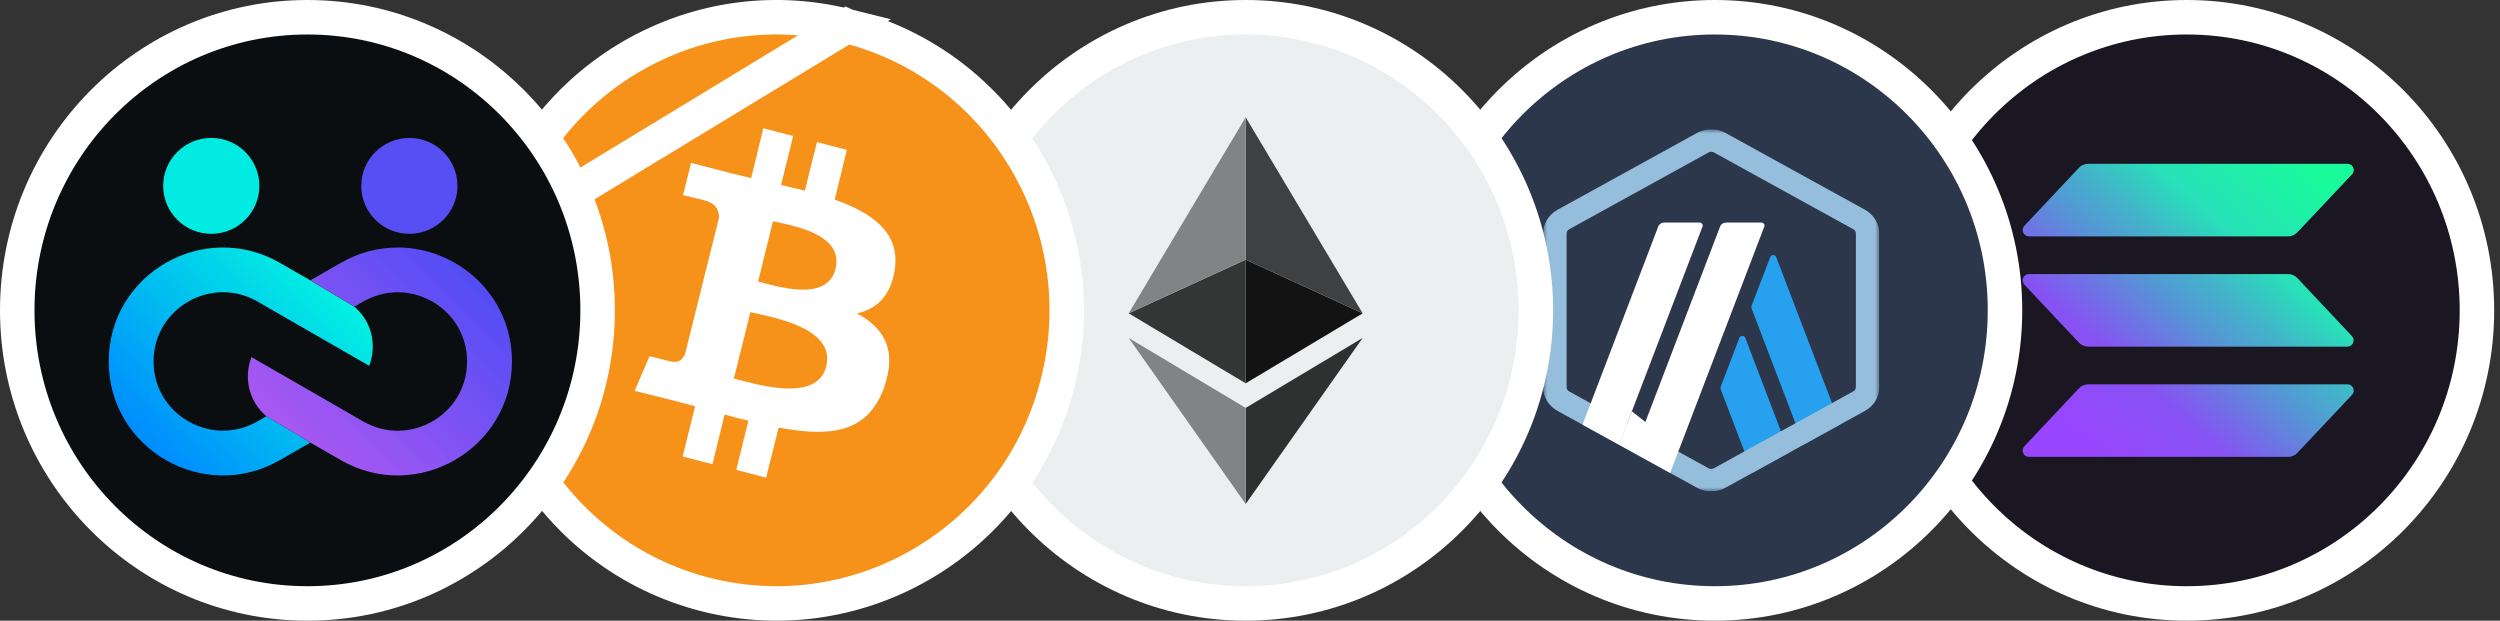
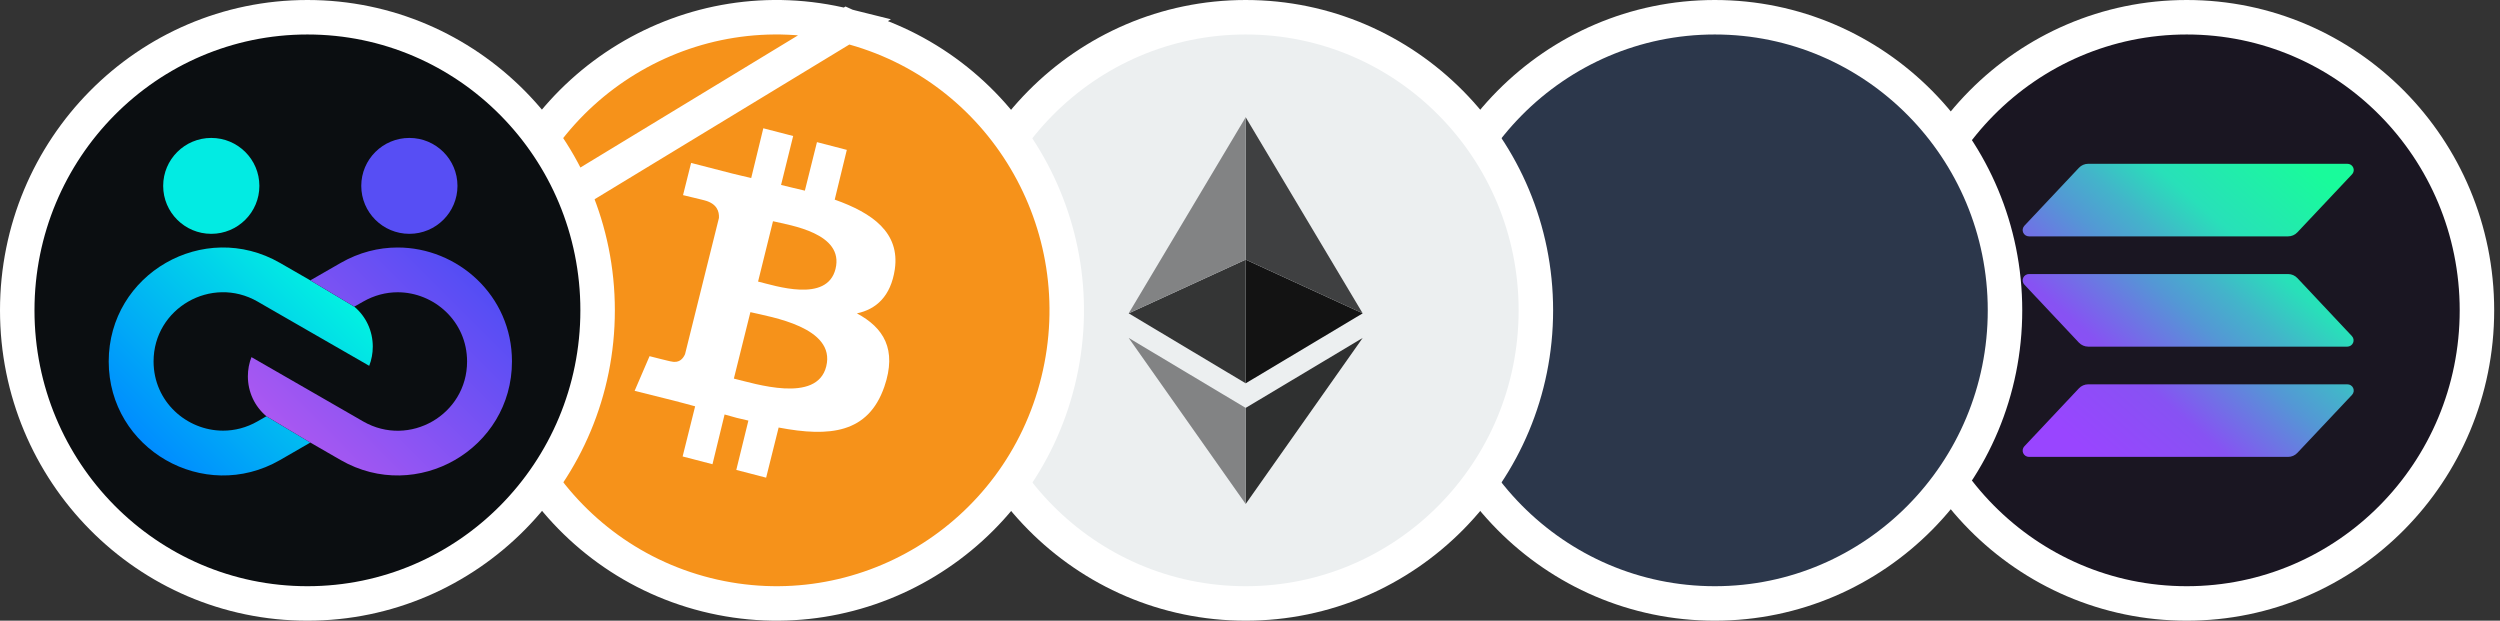
<svg xmlns="http://www.w3.org/2000/svg" width="290" height="72" viewBox="0 0 290 72" fill="none">
  <rect x="0" y="0" width="290" height="72" fill="#333333" stroke="none" />
  <path d="M253.662 70C272.273 70 287.325 54.758 287.325 36C287.325 17.242 272.273 2 253.662 2C235.052 2 220 17.242 220 36C220 54.758 235.052 70 253.662 70Z" fill="#1A1622" stroke="white" stroke-width="4" />
  <g clip-path="url(#clip0_603_434)">
    <path d="M272.832 45.807L266.492 52.536C266.355 52.682 266.189 52.799 266.004 52.879C265.819 52.958 265.62 53 265.419 53H235.364C235.22 53 235.08 52.958 234.96 52.881C234.84 52.803 234.746 52.692 234.688 52.562C234.631 52.432 234.613 52.288 234.637 52.148C234.661 52.008 234.726 51.879 234.823 51.775L241.156 45.045C241.293 44.899 241.46 44.782 241.644 44.703C241.829 44.623 242.028 44.582 242.23 44.581H272.285C272.429 44.578 272.572 44.618 272.694 44.695C272.816 44.772 272.912 44.883 272.971 45.014C273.029 45.145 273.047 45.29 273.023 45.431C272.998 45.572 272.932 45.703 272.832 45.807ZM266.492 32.253C266.354 32.107 266.188 31.991 266.004 31.911C265.819 31.832 265.62 31.79 265.419 31.789H235.364C235.22 31.789 235.08 31.83 234.96 31.908C234.84 31.986 234.746 32.097 234.688 32.227C234.631 32.357 234.613 32.501 234.637 32.64C234.661 32.78 234.726 32.91 234.823 33.014L241.156 39.747C241.294 39.892 241.46 40.009 241.645 40.088C241.829 40.168 242.028 40.21 242.23 40.211H272.285C272.428 40.21 272.568 40.168 272.687 40.09C272.806 40.012 272.9 39.901 272.957 39.772C273.014 39.642 273.031 39.498 273.007 39.359C272.983 39.219 272.919 39.089 272.821 38.986L266.492 32.253ZM235.364 27.419H265.419C265.62 27.418 265.819 27.377 266.004 27.297C266.189 27.217 266.355 27.101 266.492 26.954L272.832 20.225C272.907 20.148 272.963 20.055 272.996 19.953C273.03 19.851 273.041 19.743 273.028 19.637C273.014 19.531 272.978 19.429 272.92 19.338C272.862 19.248 272.785 19.171 272.694 19.113C272.572 19.036 272.429 18.997 272.285 19H242.23C242.028 19 241.829 19.041 241.644 19.121C241.46 19.201 241.293 19.318 241.156 19.464L234.823 26.193C234.726 26.297 234.661 26.427 234.637 26.567C234.613 26.707 234.631 26.851 234.688 26.981C234.746 27.111 234.84 27.221 234.96 27.299C235.08 27.377 235.22 27.418 235.364 27.419Z" fill="url(#paint0_linear_603_434)" />
  </g>
  <path d="M198.917 70C217.528 70 232.58 54.758 232.58 36C232.58 17.242 217.528 2 198.917 2C180.307 2 165.255 17.242 165.255 36C165.255 54.758 180.307 70 198.917 70Z" fill="#2C374B" stroke="white" stroke-width="4" />
  <g clip-path="url(#clip1_603_434)">
    <mask id="mask0_603_434" style="mask-type:luminance" maskUnits="userSpaceOnUse" x="179" y="15" width="39" height="42">
-       <path d="M218 15H179V57H218V15Z" fill="white" />
-     </mask>
+       </mask>
    <g mask="url(#mask0_603_434)">
      <path d="M201.769 39.191L199.635 44.767C199.572 44.921 199.572 45.093 199.635 45.248L203.299 54.844L207.54 52.507L202.453 39.191C202.336 38.882 201.886 38.882 201.769 39.191Z" fill="#27A0EF" />
      <path d="M206.035 29.81C205.918 29.501 205.468 29.501 205.351 29.81L203.217 35.386C203.154 35.54 203.154 35.712 203.217 35.867L209.222 51.579L213.462 49.242L206.035 29.81Z" fill="#27A0EF" />
-       <path d="M198.5 17.603C198.608 17.603 198.707 17.629 198.806 17.68L214.975 26.589C215.164 26.692 215.281 26.881 215.281 27.087V44.904C215.281 45.111 215.164 45.3 214.975 45.403L198.806 54.32C198.716 54.371 198.608 54.397 198.5 54.397C198.392 54.397 198.293 54.371 198.194 54.32L182.034 45.411C181.845 45.308 181.728 45.119 181.728 44.913V27.087C181.728 26.881 181.845 26.692 182.034 26.589L198.203 17.68C198.293 17.629 198.401 17.603 198.5 17.603ZM198.5 15C197.924 15 197.348 15.146 196.834 15.43L180.666 24.338C179.639 24.905 179 25.953 179 27.087V44.904C179 46.038 179.639 47.095 180.666 47.662L196.834 56.57C197.348 56.854 197.924 57 198.5 57C199.076 57 199.652 56.854 200.166 56.57L216.334 47.662C217.37 47.095 218 46.047 218 44.904V27.087C218 25.953 217.361 24.896 216.334 24.329L200.175 15.43C199.652 15.146 199.076 15 198.5 15Z" fill="#95BDDC" />
-       <path d="M187.814 51.596L189.3 47.714L192.289 50.085L189.498 52.524L187.814 51.596Z" fill="white" />
      <path d="M197.14 25.816H193.044C192.738 25.816 192.459 25.996 192.36 26.271L183.573 49.26L187.814 51.596L197.492 26.28C197.573 26.056 197.401 25.816 197.14 25.816Z" fill="white" />
      <path d="M204.315 25.816H200.218C199.912 25.816 199.633 25.996 199.534 26.271L189.496 52.524L193.736 54.861L204.657 26.288C204.747 26.056 204.567 25.816 204.315 25.816Z" fill="white" />
    </g>
  </g>
  <path d="M144.499 70C163.11 70 178.161 54.758 178.161 36C178.161 17.242 163.11 2 144.499 2C125.888 2 110.837 17.242 110.837 36C110.837 54.758 125.888 70 144.499 70Z" fill="#ECEFF0" stroke="white" stroke-width="4" />
  <path d="M144.499 47.316V58.462L158.071 39.2L144.499 47.316Z" fill="#2F3030" />
  <path d="M144.499 30.118V44.464L158.071 36.347L144.499 30.118Z" fill="#131313" />
  <path d="M144.499 13.6V30.118L158.071 36.348L144.499 13.6Z" fill="#3F4041" />
  <path d="M144.499 47.316V58.462L130.927 39.2L144.499 47.316Z" fill="#828384" />
  <path d="M144.499 30.118V44.464L130.927 36.347L144.499 30.118Z" fill="#343535" />
  <path d="M144.499 13.6V30.118L130.927 36.348L144.499 13.6Z" fill="#828384" />
  <path d="M98.216 3.012L98.221 3.014C116.289 7.591 127.211 26.038 122.742 44.209C118.269 62.441 99.968 73.517 81.941 68.987C63.915 64.458 52.947 45.96 57.416 27.791L98.216 3.012ZM98.216 3.012C80.143 -1.516 61.89 9.559 57.417 27.79L98.216 3.012Z" fill="#F6921A" stroke="white" stroke-width="4" />
  <path d="M103.799 31.243C104.407 26.987 101.225 24.717 96.827 23.156L98.231 17.386L94.768 16.488L93.364 22.116C92.428 21.879 91.492 21.69 90.603 21.453L92.007 15.778L88.544 14.88L87.14 20.65C86.391 20.46 85.643 20.319 84.941 20.129L80.168 18.9L79.232 22.636C79.232 22.636 81.806 23.251 81.759 23.251C83.163 23.629 83.443 24.527 83.397 25.284L81.759 31.858C81.853 31.905 81.993 31.905 82.133 31.953C82.04 31.905 81.899 31.905 81.759 31.858L79.466 41.08C79.279 41.505 78.858 42.168 77.875 41.931C77.922 41.978 75.348 41.316 75.348 41.316L73.617 45.336L78.156 46.471C78.998 46.708 79.84 46.897 80.636 47.133L79.185 52.95L82.648 53.849L84.052 48.079C84.988 48.363 85.924 48.599 86.813 48.789L85.409 54.511L88.871 55.41L90.322 49.593C96.265 50.727 100.711 50.255 102.582 44.863C104.08 40.512 102.489 38.006 99.4 36.351C101.647 35.878 103.331 34.364 103.799 31.243ZM95.844 42.499C94.768 46.85 87.515 44.485 85.128 43.918L87.046 36.209C89.433 36.776 96.967 37.959 95.844 42.499ZM96.92 31.196C95.937 35.168 89.901 33.135 87.936 32.662L89.667 25.663C91.632 26.136 97.95 27.034 96.92 31.196Z" fill="white" />
  <path d="M35.662 70C54.272 70 69.323 54.758 69.323 36C69.323 17.242 54.272 2 35.662 2C17.051 2 2 17.242 2 36C2 54.758 17.051 70 35.662 70Z" fill="#0B0E11" stroke="white" stroke-width="4" />
  <path d="M17.814 41.924C17.814 46.608 21.671 49.956 25.873 49.956C27.207 49.956 28.582 49.619 29.875 48.876L30.836 48.325L30.904 48.287L35.998 51.337L35.944 51.369L32.476 53.369C23.648 58.446 12.61 52.093 12.61 41.93C12.61 31.767 23.648 25.413 32.481 30.498L35.943 32.491L35.997 32.523L41.102 35.574C42.458 36.717 43.243 38.386 43.243 40.213C43.243 40.985 43.098 41.745 42.828 42.434L35.953 38.48L30.745 35.482L29.884 34.984C24.52 31.899 17.814 35.756 17.814 41.924Z" fill="url(#paint1_linear_603_434)" />
  <path d="M59.388 41.929C59.388 52.092 48.348 58.446 39.521 53.368L36.052 51.368L35.998 51.336L30.903 48.285C29.54 47.142 28.753 45.473 28.753 43.643C28.753 42.874 28.898 42.114 29.168 41.426L36.052 45.386L41.25 48.379L42.121 48.882C47.479 51.967 54.181 48.11 54.181 41.935C54.181 37.258 50.334 33.903 46.13 33.903C44.79 33.903 43.42 34.246 42.122 34.989L41.167 35.534L41.103 35.572L35.998 32.522L36.053 32.49L39.522 30.497C41.657 29.27 43.919 28.71 46.127 28.71C53.041 28.71 59.389 34.223 59.389 41.929H59.388Z" fill="url(#paint2_linear_603_434)" />
  <path d="M24.508 27.124C27.59 27.124 30.088 24.634 30.088 21.562C30.088 18.49 27.59 16 24.508 16C21.427 16 18.928 18.49 18.928 21.562C18.928 24.634 21.427 27.124 24.508 27.124Z" fill="#02EBE3" />
  <path d="M47.487 27.124C50.569 27.124 53.067 24.634 53.067 21.562C53.067 18.49 50.569 16 47.487 16C44.405 16 41.907 18.49 41.907 21.562C41.907 24.634 44.405 27.124 47.487 27.124Z" fill="#574EF4" />
  <defs>
    <linearGradient id="paint0_linear_603_434" x1="237.868" y1="53.811" x2="269.024" y2="18.327" gradientUnits="userSpaceOnUse">
      <stop offset="0.08" stop-color="#9945FF" />
      <stop offset="0.3" stop-color="#8752F3" />
      <stop offset="0.5" stop-color="#5497D5" />
      <stop offset="0.6" stop-color="#43B4CA" />
      <stop offset="0.72" stop-color="#28E0B9" />
      <stop offset="0.97" stop-color="#19FB9B" />
    </linearGradient>
    <linearGradient id="paint1_linear_603_434" x1="16.693" y1="51.48" x2="36.825" y2="31.282" gradientUnits="userSpaceOnUse">
      <stop stop-color="#008CFF" />
      <stop offset="1" stop-color="#02F1E1" />
    </linearGradient>
    <linearGradient id="paint2_linear_603_434" x1="35.108" y1="52.51" x2="55.238" y2="32.315" gradientUnits="userSpaceOnUse">
      <stop stop-color="#AA58F2" />
      <stop offset="1" stop-color="#534DF4" />
    </linearGradient>
    <clipPath id="clip0_603_434">
      <rect width="39" height="34" fill="white" transform="translate(234 19)" />
    </clipPath>
    <clipPath id="clip1_603_434">
      <rect width="39" height="42" fill="white" transform="translate(179 15)" />
    </clipPath>
  </defs>
</svg>